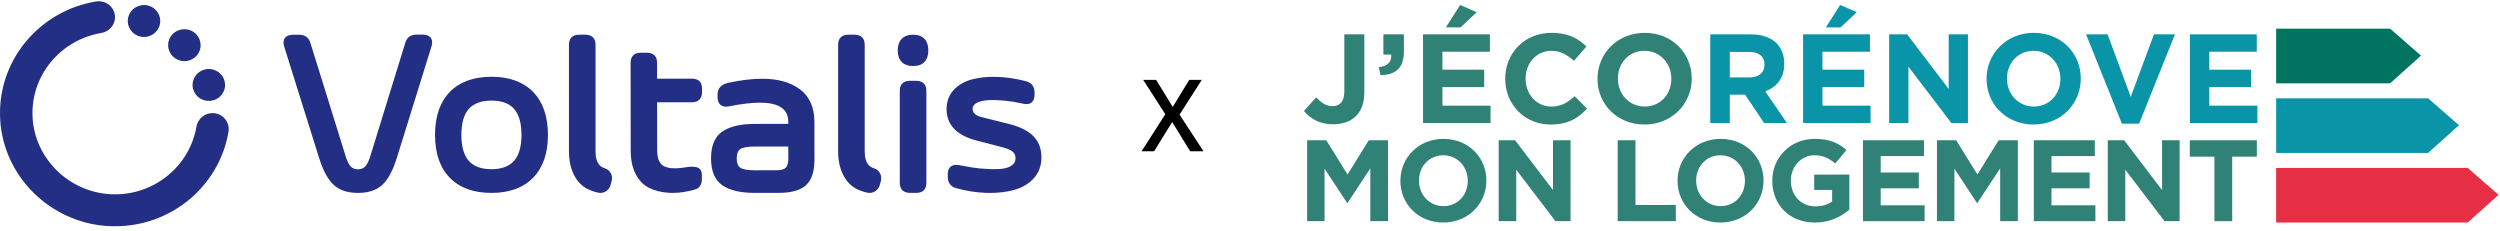
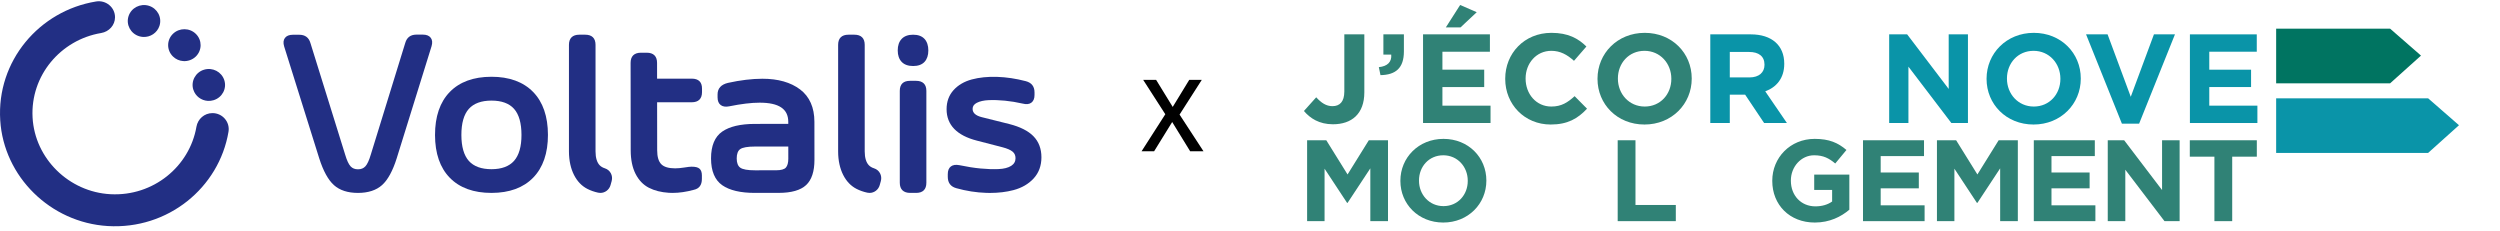
<svg xmlns="http://www.w3.org/2000/svg" width="400" height="37" viewBox="0 0 400 37" fill="none">
  <path d="M31.43 20.283C30.331 26.636 24.53 31.433 17.686 31.074C11.024 30.726 5.567 25.357 5.212 18.803C4.848 12.071 9.724 6.364 16.182 5.284C17.453 5.072 18.404 4.027 18.404 2.759C18.404 1.178 16.959 -0.022 15.373 0.236C6.28 1.72 -0.562 9.76 0.037 19.252C0.605 28.269 8.065 35.606 17.23 36.166C26.88 36.755 35.054 30.024 36.56 21.079C36.823 19.52 35.603 18.097 33.996 18.097C32.706 18.097 31.645 19.034 31.429 20.283H31.43Z" fill="#222F84" />
  <path d="M30.936 14.35H30.93C30.508 13.008 31.273 11.571 32.637 11.155C34.008 10.734 35.462 11.486 35.89 12.835C36.319 14.176 35.553 15.608 34.183 16.029C33.872 16.126 33.553 16.16 33.243 16.141C32.203 16.075 31.26 15.392 30.935 14.35H30.936ZM27.66 9.025C26.65 8.026 26.65 6.412 27.665 5.418C28.681 4.425 30.328 4.425 31.339 5.424C32.355 6.424 32.349 8.038 31.333 9.038C30.783 9.573 30.052 9.82 29.333 9.775C28.726 9.736 28.127 9.49 27.66 9.027V9.025ZM22.263 5.798C20.898 5.375 20.134 3.945 20.564 2.596C20.993 1.253 22.447 0.502 23.818 0.924C25.184 1.347 25.948 2.777 25.518 4.126C25.151 5.271 24.041 5.984 22.878 5.91C22.673 5.897 22.471 5.86 22.263 5.798Z" fill="#222F84" />
  <path d="M78.618 12.283C75.764 12.286 73.523 13.107 71.956 14.723C70.392 16.336 69.6 18.651 69.604 21.602C69.607 24.542 70.404 26.846 71.973 28.449C73.543 30.055 75.788 30.869 78.648 30.865C81.496 30.862 83.737 30.041 85.308 28.425C86.879 26.811 87.674 24.508 87.671 21.581C87.668 18.63 86.868 16.317 85.293 14.707C83.717 13.095 81.471 12.279 78.618 12.282V12.283ZM82.251 25.733C81.467 26.619 80.254 27.07 78.645 27.071C77.024 27.073 75.803 26.628 75.017 25.749C74.226 24.865 73.823 23.468 73.821 21.598C73.819 19.715 74.219 18.312 75.008 17.426C75.792 16.545 77.011 16.097 78.632 16.096C80.253 16.094 81.47 16.539 82.251 17.418C83.037 18.302 83.435 19.705 83.437 21.588C83.439 23.447 83.04 24.841 82.251 25.734V25.733Z" fill="#222F84" />
  <path d="M110.685 12.586L105.133 12.592L105.13 10.056C105.129 8.994 104.557 8.433 103.477 8.434H102.546C101.465 8.436 100.894 8.999 100.896 10.061L100.913 24.057C100.915 25.541 101.174 26.805 101.685 27.813C102.2 28.828 102.918 29.579 103.821 30.041C104.712 30.499 105.787 30.771 107.016 30.847C107.216 30.859 107.421 30.865 107.627 30.865C108.683 30.864 109.817 30.698 111.006 30.372C111.867 30.192 112.304 29.604 112.302 28.626V28.062C112.301 27.576 112.176 27.216 111.93 26.996C111.685 26.775 111.265 26.668 110.649 26.669C110.425 26.669 110.042 26.713 109.479 26.804C108.942 26.89 108.455 26.935 108.033 26.935C106.991 26.936 106.242 26.715 105.808 26.276C105.371 25.837 105.149 25.088 105.148 24.05L105.138 16.367L110.69 16.361C111.759 16.36 112.323 15.798 112.322 14.735V14.191C112.327 13.668 112.191 13.266 111.919 12.995C111.643 12.722 111.228 12.584 110.686 12.584L110.685 12.586Z" fill="#222F84" />
  <path d="M128.019 14.313C126.517 13.173 124.485 12.596 121.979 12.599C120.315 12.601 118.467 12.823 116.48 13.26C115.372 13.524 114.81 14.148 114.811 15.112V15.587C114.812 16.149 114.983 16.561 115.318 16.811C115.651 17.06 116.106 17.127 116.673 17.012C118.577 16.627 120.213 16.429 121.535 16.428C124.619 16.425 126.12 17.426 126.123 19.487V19.819L120.769 19.825C118.479 19.828 116.724 20.242 115.553 21.055C114.365 21.88 113.764 23.326 113.766 25.352C113.768 27.367 114.372 28.808 115.562 29.636C116.735 30.454 118.492 30.866 120.782 30.864L124.617 30.86C126.63 30.858 128.098 30.436 128.981 29.608C129.867 28.779 130.314 27.424 130.312 25.581L130.305 19.482C130.302 17.201 129.534 15.462 128.02 14.312L128.019 14.313ZM126.127 23.439L126.129 25.394C126.129 26.037 126.001 26.512 125.745 26.808C125.495 27.096 124.963 27.244 124.163 27.245L120.794 27.249C119.626 27.25 118.835 27.109 118.443 26.829C118.066 26.56 117.875 26.062 117.874 25.351C117.874 24.628 118.06 24.127 118.431 23.863C118.816 23.589 119.61 23.449 120.79 23.447L126.127 23.441V23.439Z" fill="#222F84" />
  <path d="M146.101 5.552C145.303 5.552 144.686 5.78 144.265 6.226C143.847 6.668 143.636 7.289 143.637 8.069C143.637 8.849 143.85 9.467 144.27 9.904C144.69 10.343 145.309 10.565 146.106 10.564C146.904 10.564 147.515 10.34 147.924 9.899C148.33 9.462 148.535 8.844 148.534 8.065C148.534 7.286 148.326 6.666 147.92 6.225C147.51 5.779 146.898 5.552 146.1 5.553L146.101 5.552Z" fill="#222F84" />
  <path d="M146.565 12.933H145.617C145.605 12.933 145.593 12.933 145.58 12.933C145.059 12.933 144.656 13.068 144.384 13.333C144.107 13.604 143.965 14.011 143.966 14.542V29.242C143.967 30.304 144.556 30.866 145.637 30.864H146.587C147.667 30.862 148.221 30.299 148.219 29.237V14.537C148.219 13.486 147.646 12.931 146.565 12.932V12.933Z" fill="#222F84" />
  <path d="M165.348 21.791C164.508 20.937 163.205 20.281 161.478 19.844L157.052 18.738C156.087 18.486 155.618 18.054 155.617 17.416C155.617 17 155.837 16.684 156.29 16.45C156.771 16.202 157.41 16.059 158.19 16.023C158.985 15.988 159.862 16.017 160.793 16.108C161.728 16.201 162.686 16.358 163.638 16.577C164.22 16.727 164.683 16.677 165.019 16.427C165.354 16.177 165.524 15.764 165.523 15.202V14.78C165.521 13.829 165.05 13.226 164.121 12.985C162.552 12.575 161.004 12.343 159.519 12.298C158.03 12.252 156.672 12.392 155.48 12.713C154.276 13.038 153.293 13.614 152.563 14.425C151.826 15.242 151.453 16.268 151.454 17.475C151.457 19.993 153.1 21.687 156.334 22.509L160.403 23.562C161.142 23.755 161.684 23.99 162.014 24.262C162.329 24.524 162.482 24.866 162.484 25.307C162.484 25.835 162.257 26.237 161.79 26.536C161.307 26.843 160.624 27.017 159.758 27.053C158.875 27.089 157.907 27.058 156.886 26.959C155.86 26.862 154.723 26.683 153.504 26.428C152.922 26.315 152.466 26.384 152.139 26.633C151.811 26.884 151.645 27.297 151.645 27.858V28.299C151.647 29.249 152.105 29.858 153.009 30.11C154.602 30.556 156.212 30.808 157.793 30.859C158.005 30.866 158.215 30.869 158.421 30.869C159.766 30.868 161.019 30.717 162.154 30.418C163.478 30.07 164.565 29.441 165.385 28.548C166.211 27.648 166.63 26.509 166.629 25.162C166.627 23.79 166.196 22.657 165.347 21.794L165.348 21.791Z" fill="#222F84" />
  <path d="M91.032 24.237C91.035 25.721 91.331 26.985 91.842 27.992C92.356 29.008 93.075 29.759 93.978 30.221C94.493 30.486 95.072 30.69 95.699 30.827C95.819 30.854 95.939 30.866 96.057 30.866C96.8 30.866 97.477 30.366 97.686 29.617L97.867 28.966C98.109 28.097 97.636 27.204 96.79 26.935C96.449 26.826 96.171 26.666 95.964 26.457C95.528 26.019 95.287 25.27 95.285 24.233V7.174C95.285 6.112 94.713 5.55 93.632 5.551H92.682C91.602 5.553 91.03 6.116 91.032 7.178V24.236V24.237Z" fill="#222F84" />
  <path d="M57.282 30.866C55.652 30.868 54.355 30.448 53.429 29.617C52.511 28.795 51.721 27.356 51.079 25.343L45.462 7.422C45.293 6.862 45.336 6.406 45.591 6.07C45.846 5.733 46.27 5.562 46.854 5.561H47.838C47.851 5.56 47.865 5.56 47.878 5.56C48.809 5.559 49.411 6.002 49.666 6.877L55.231 24.762C55.499 25.664 55.79 26.288 56.096 26.617C56.392 26.935 56.779 27.089 57.278 27.089C57.778 27.089 58.164 26.933 58.46 26.614C58.765 26.285 59.054 25.66 59.321 24.757L64.844 6.86C65.097 5.984 65.698 5.54 66.629 5.539C66.642 5.539 66.656 5.539 66.669 5.539H67.653C68.237 5.537 68.662 5.708 68.917 6.044C69.172 6.38 69.217 6.835 69.049 7.396L63.473 25.329C62.836 27.344 62.05 28.784 61.134 29.608C60.21 30.44 58.914 30.864 57.283 30.866H57.282Z" fill="#222F84" />
  <path d="M134.101 24.237C134.103 25.721 134.4 26.985 134.911 27.992C135.425 29.008 136.144 29.759 137.046 30.221C137.562 30.486 138.141 30.69 138.768 30.827C138.888 30.854 139.007 30.866 139.126 30.866C139.869 30.866 140.546 30.366 140.755 29.617L140.935 28.966C141.178 28.097 140.705 27.204 139.859 26.935C139.517 26.826 139.24 26.666 139.033 26.457C138.596 26.019 138.356 25.27 138.354 24.233V7.174C138.354 6.112 137.782 5.55 136.7 5.551H135.75C134.67 5.553 134.099 6.116 134.101 7.178V24.236V24.237Z" fill="#222F84" />
  <path d="M192.558 24.201H190.425L187.55 19.522L184.66 24.201H182.652L186.449 18.279L182.91 12.78H184.98L187.636 17.108L190.277 12.78H192.285L188.73 18.334L192.558 24.201Z" fill="black" />
  <path d="M218.294 14.778V5.498H215.092V14.636C215.092 16.277 214.363 16.986 213.188 16.986C212.195 16.986 211.404 16.459 210.594 15.568L208.629 17.756C209.601 18.911 211.06 19.884 213.269 19.884C216.267 19.884 218.294 18.222 218.294 14.778Z" fill="#308276" />
  <path d="M220.613 10.745L220.876 12.022C223.287 11.982 224.624 10.908 224.624 8.233V5.498H221.342V8.74H222.598C222.7 9.895 222.011 10.604 220.613 10.745Z" fill="#308276" />
  <path d="M238.486 19.681V16.905H230.787V13.927H237.473V11.151H230.787V8.274H238.385V5.498H227.687V19.681H238.486ZM233.684 4.383L236.278 1.952L233.623 0.797L231.334 4.383H233.684Z" fill="#308276" />
  <path d="M253.924 17.391L251.939 15.386C250.824 16.399 249.831 17.047 248.21 17.047C245.779 17.047 244.097 15.021 244.097 12.589V12.549C244.097 10.117 245.82 8.132 248.21 8.132C249.629 8.132 250.743 8.74 251.837 9.732L253.823 7.443C252.506 6.146 250.905 5.255 248.231 5.255C243.874 5.255 240.835 8.557 240.835 12.589V12.63C240.835 16.703 243.935 19.924 248.109 19.924C250.845 19.924 252.465 18.952 253.924 17.391Z" fill="#308276" />
  <path d="M270.676 12.589V12.549C270.676 8.517 267.535 5.255 263.159 5.255C258.782 5.255 255.601 8.557 255.601 12.589V12.63C255.601 16.662 258.742 19.924 263.118 19.924C267.495 19.924 270.676 16.622 270.676 12.589ZM267.414 12.63C267.414 15.061 265.671 17.047 263.159 17.047C260.646 17.047 258.863 15.021 258.863 12.589V12.549C258.863 10.117 260.606 8.132 263.118 8.132C265.631 8.132 267.414 10.158 267.414 12.589V12.63Z" fill="#308276" />
  <path d="M285.905 19.681L282.44 14.616C284.244 13.947 285.48 12.508 285.48 10.219V10.178C285.48 7.26 283.474 5.498 280.13 5.498H273.647V19.681H276.767V15.142H279.219L282.258 19.681H285.905ZM282.319 10.381C282.319 11.576 281.447 12.387 279.928 12.387H276.767V8.314H279.867C281.387 8.314 282.319 9.003 282.319 10.34V10.381Z" fill="#0A94A8" />
-   <path d="M299.291 19.681V16.905H291.592V13.927H298.278V11.151H291.592V8.274H299.19V5.498H288.492V19.681H299.291ZM294.489 4.383L297.083 1.952L294.428 0.797L292.139 4.383H294.489Z" fill="#0A94A8" />
  <path d="M314.871 19.681V5.498H311.791V14.231L305.145 5.498H302.268V19.681H305.348V10.665L312.217 19.681H314.871Z" fill="#0A94A8" />
  <path d="M332.925 12.589V12.549C332.925 8.517 329.785 5.255 325.408 5.255C321.031 5.255 317.85 8.557 317.85 12.589V12.63C317.85 16.662 320.991 19.924 325.368 19.924C329.744 19.924 332.925 16.622 332.925 12.589ZM329.663 12.63C329.663 15.061 327.921 17.047 325.408 17.047C322.896 17.047 321.113 15.021 321.113 12.589V12.549C321.113 10.117 322.855 8.132 325.368 8.132C327.88 8.132 329.663 10.158 329.663 12.589V12.63Z" fill="#0A94A8" />
  <path d="M347.994 5.498H344.63L340.922 15.487L337.214 5.498H333.77L339.504 19.782H342.26L347.994 5.498Z" fill="#0A94A8" />
  <path d="M361.184 19.681V16.905H353.485V13.927H360.171V11.151H353.485V8.274H361.083V5.498H350.385V19.681H361.184Z" fill="#0A94A8" />
  <path d="M222.08 35.384V22.442H219.011L215.609 27.915L212.207 22.442H209.138V35.384H211.93V26.99L215.535 32.463H215.609L219.252 26.935V35.384H222.08Z" fill="#308276" />
  <path d="M237.818 28.913V28.876C237.818 25.197 234.952 22.22 230.958 22.22C226.965 22.22 224.062 25.234 224.062 28.913V28.95C224.062 32.629 226.928 35.606 230.921 35.606C234.915 35.606 237.818 32.592 237.818 28.913ZM234.841 28.95C234.841 31.169 233.251 32.98 230.958 32.98C228.666 32.98 227.039 31.132 227.039 28.913V28.876C227.039 26.657 228.629 24.845 230.921 24.845C233.214 24.845 234.841 26.694 234.841 28.913V28.95Z" fill="#308276" />
-   <path d="M251.289 35.384V22.442H248.479V30.41L242.414 22.442H239.789V35.384H242.599V27.156L248.867 35.384H251.289Z" fill="#308276" />
  <path d="M268.13 35.384V32.796H261.677V22.442H258.83V35.384H268.13Z" fill="#308276" />
-   <path d="M282.165 28.913V28.876C282.165 25.197 279.299 22.22 275.305 22.22C271.312 22.22 268.409 25.234 268.409 28.913V28.95C268.409 32.629 271.275 35.606 275.268 35.606C279.262 35.606 282.165 32.592 282.165 28.913ZM279.188 28.95C279.188 31.169 277.598 32.98 275.305 32.98C273.013 32.98 271.386 31.132 271.386 28.913V28.876C271.386 26.657 272.976 24.845 275.268 24.845C277.561 24.845 279.188 26.694 279.188 28.913V28.95Z" fill="#308276" />
  <path d="M295.895 33.554V27.933H290.274V30.392H293.14V32.241C292.419 32.759 291.494 33.017 290.459 33.017C288.166 33.017 286.539 31.279 286.539 28.913V28.876C286.539 26.676 288.185 24.845 290.256 24.845C291.753 24.845 292.641 25.326 293.639 26.158L295.433 23.995C294.083 22.849 292.678 22.22 290.348 22.22C286.428 22.22 283.563 25.234 283.563 28.913V28.95C283.563 32.777 286.336 35.606 290.367 35.606C292.733 35.606 294.564 34.681 295.895 33.554Z" fill="#308276" />
  <path d="M307.935 35.384V32.851H300.909V30.133H307.01V27.6H300.909V24.975H307.842V22.442H298.08V35.384H307.935Z" fill="#308276" />
  <path d="M322.854 35.384V22.442H319.785L316.383 27.915L312.981 22.442H309.911V35.384H312.703V26.99L316.309 32.463H316.383L320.025 26.935V35.384H322.854Z" fill="#308276" />
  <path d="M335.263 35.384V32.851H328.237V30.133H334.338V27.6H328.237V24.975H335.17V22.442H325.408V35.384H335.263Z" fill="#308276" />
  <path d="M348.74 35.384V22.442H345.93V30.41L339.865 22.442H337.24V35.384H340.05V27.156L346.318 35.384H348.74Z" fill="#308276" />
  <path d="M361.091 25.067V22.442H350.368V25.067H354.306V35.384H357.153V25.067H361.091Z" fill="#308276" />
-   <path d="M364.184 35.606V26.868H394.83L399.769 31.174L394.83 35.606H364.184Z" fill="#E62F44" />
  <path d="M364.184 24.467V15.729H388.499L393.437 20.035L388.499 24.467H364.184Z" fill="#0A94A8" />
  <path d="M364.184 13.328V4.59H382.42L387.359 8.896L382.42 13.328H364.184Z" fill="#007461" />
</svg>